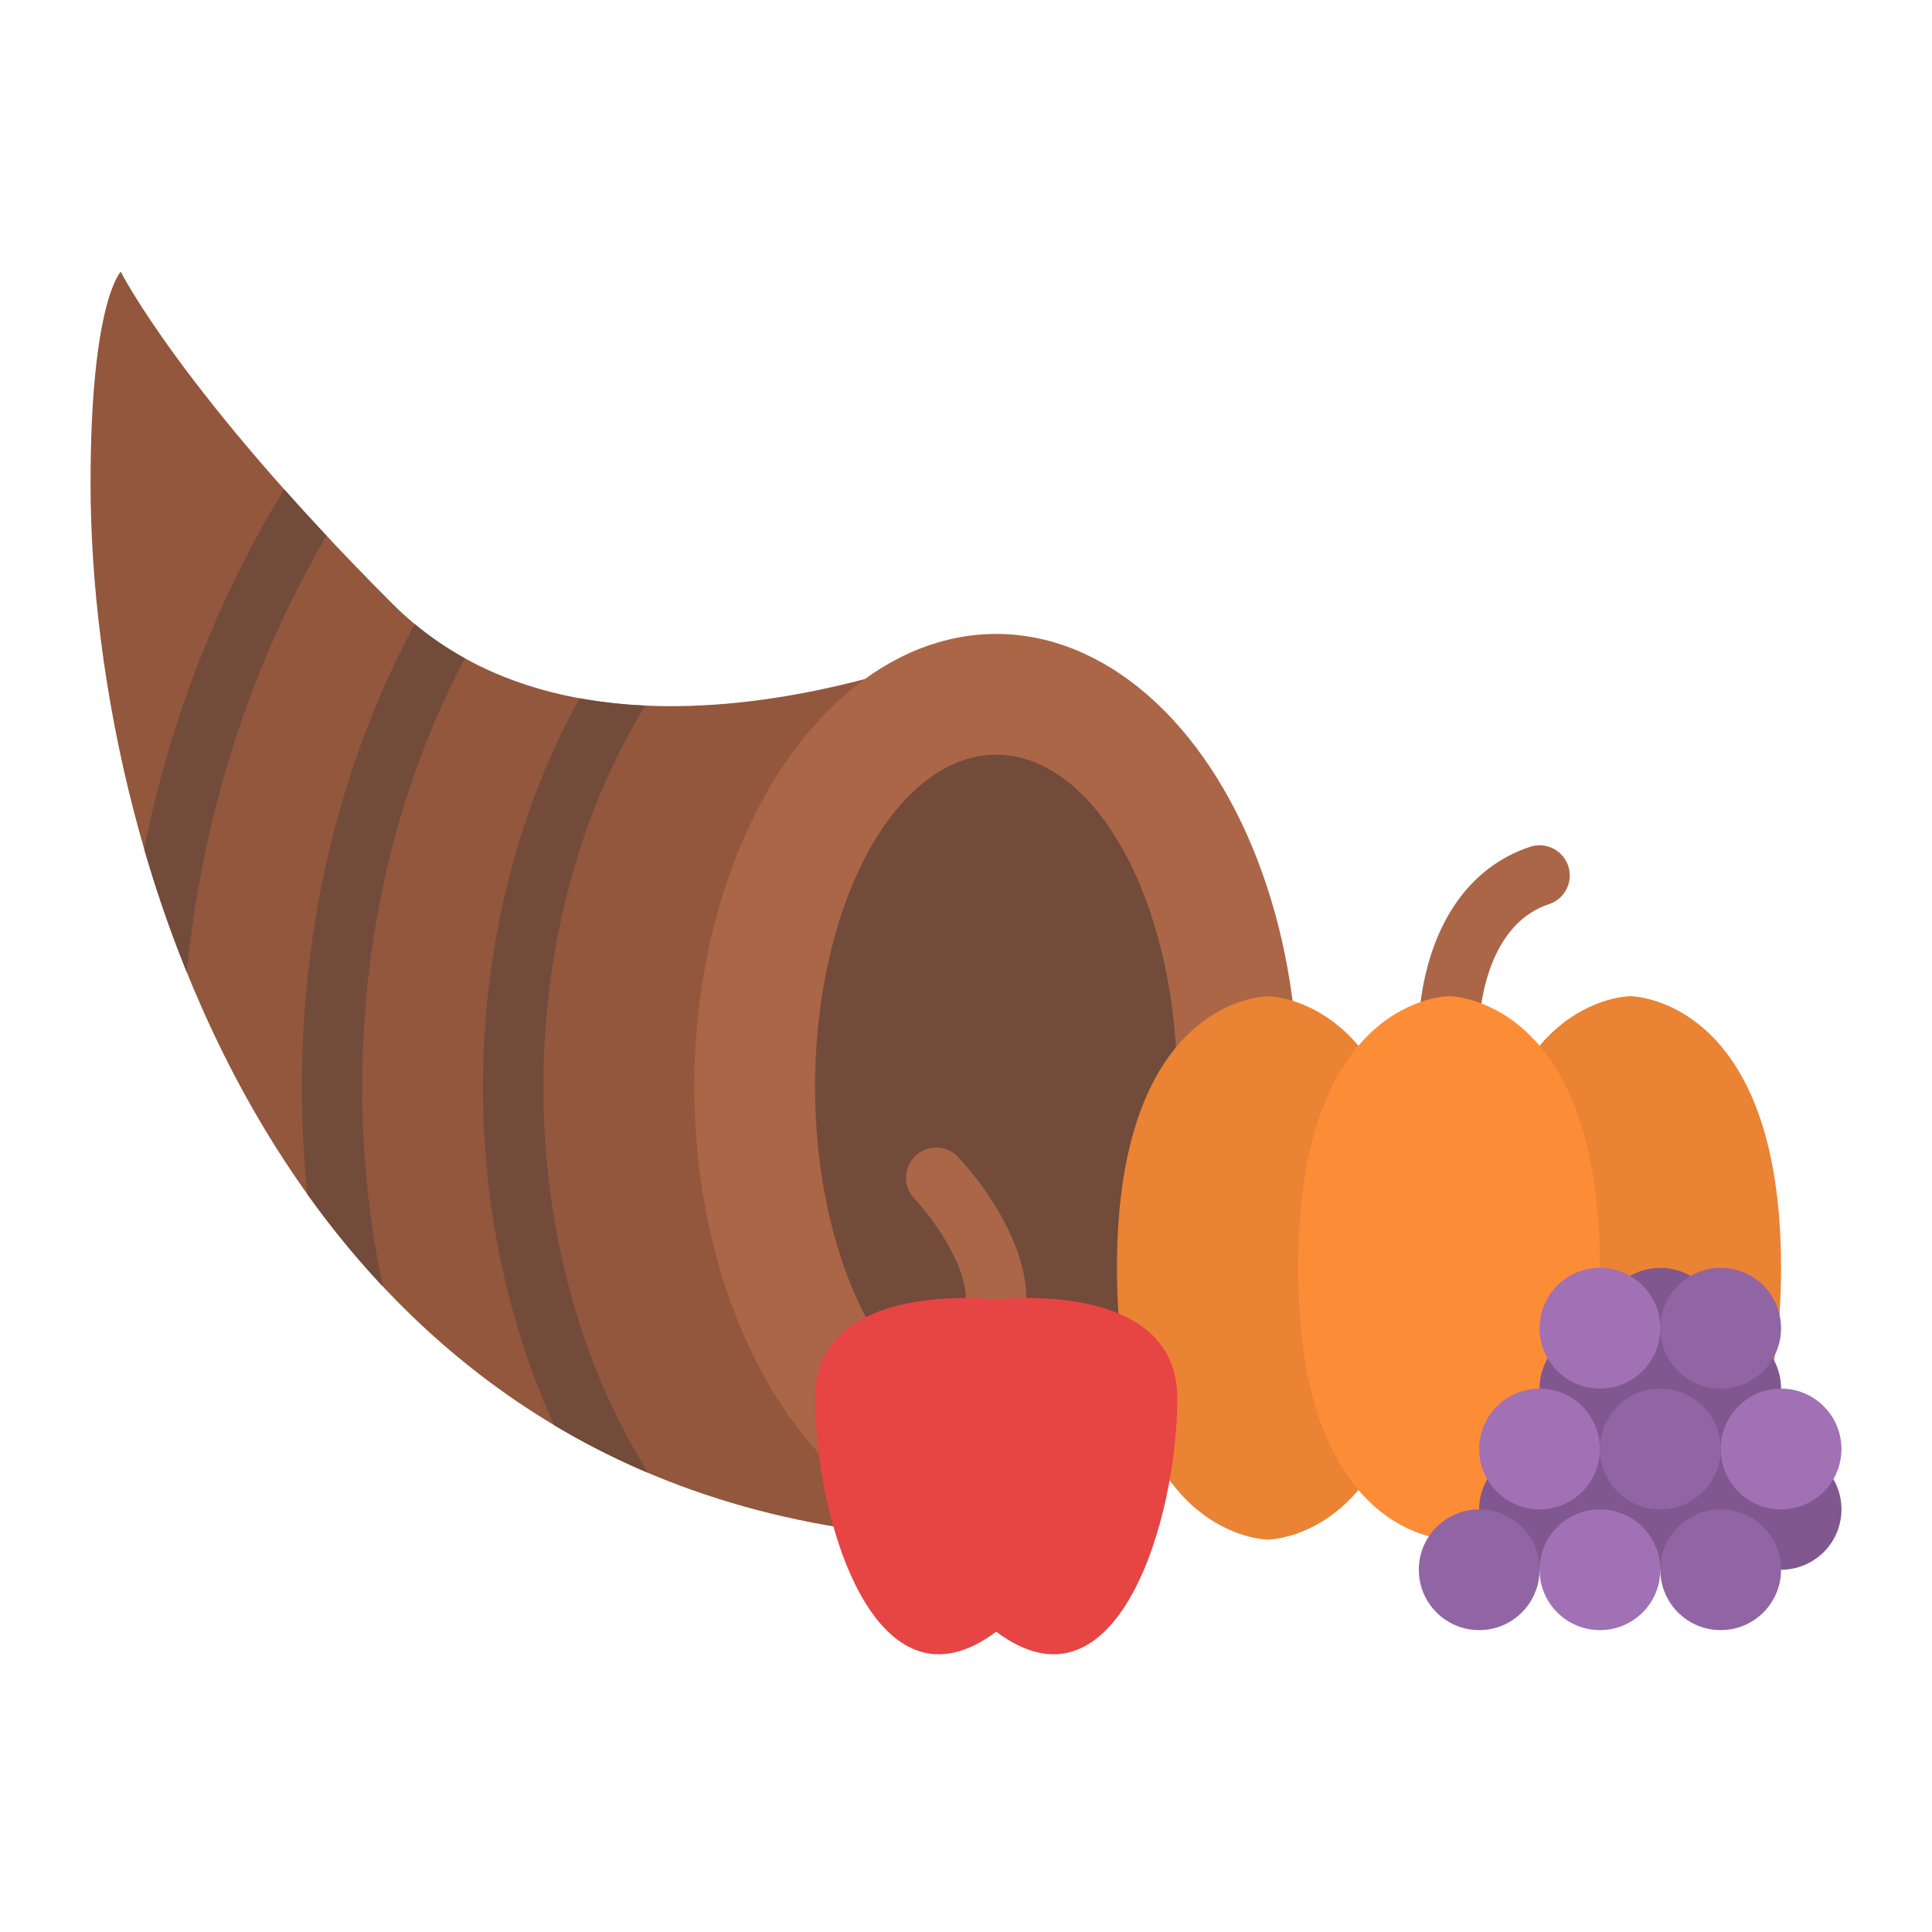
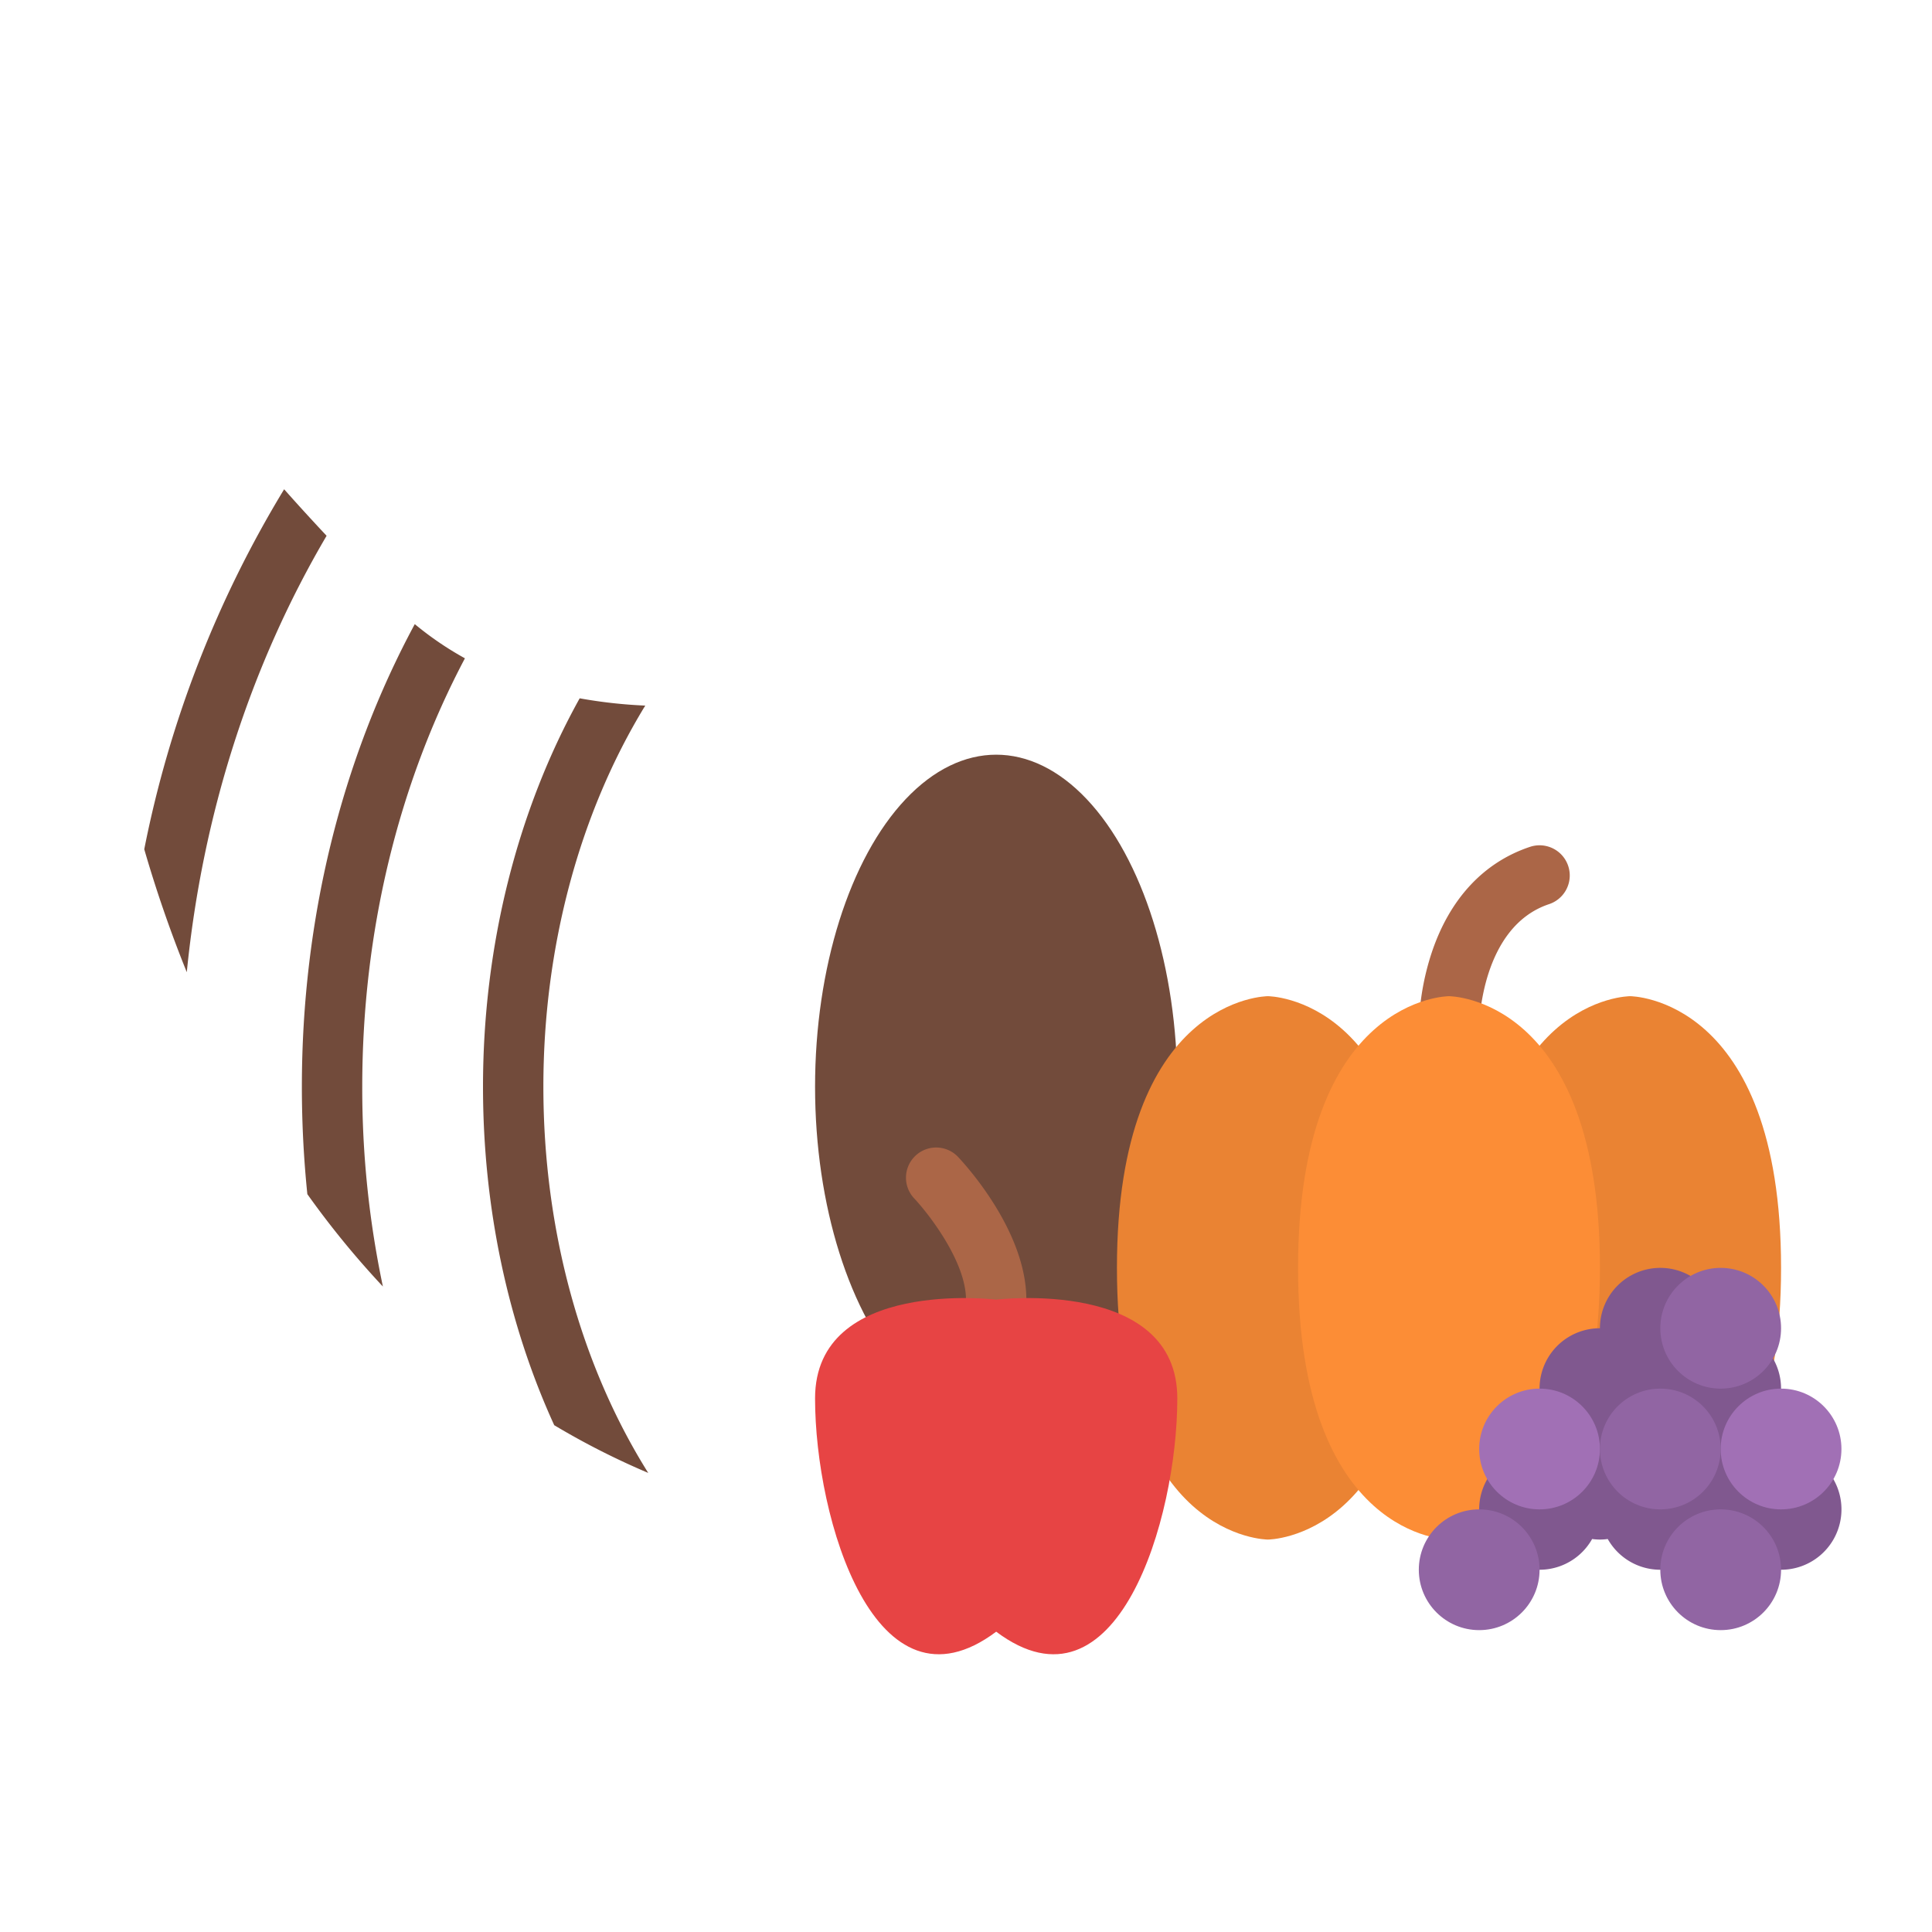
<svg xmlns="http://www.w3.org/2000/svg" id="Flat" height="512" viewBox="0 0 512 512" width="512">
-   <path d="m264 168v240c-184 0-240-176-240-280 0-48 8-56 8-56s16 32 72 88 160 8 160 8z" fill="#93573d" />
-   <ellipse cx="264" cy="288" fill="#ab6647" rx="80" ry="120" />
  <ellipse cx="264" cy="288" fill="#724b3b" rx="48" ry="88" />
  <path d="m384 280h-.026a7.989 7.989 0 0 1 -7.974-7.987 68.231 68.231 0 0 1 3.41-19.531c4.753-14.257 13.765-23.961 26.059-28.059a8 8 0 1 1 5.061 15.18c-18.159 6.051-18.53 32.17-18.53 32.434a8.012 8.012 0 0 1 -8 7.963z" fill="#ab6647" />
  <path d="m376 336c0 72-40 72-40 72s-40 0-40-72 40-72 40-72 40 0 40 72z" fill="#ea8333" />
  <path d="m472 336c0 72-40 72-40 72s-40 0-40-72 40-72 40-72 40 0 40 72z" fill="#ea8333" />
  <path d="m424 336c0 72-40 72-40 72s-40 0-40-72 40-72 40-72 40 0 40 72z" fill="#fc8d36" />
  <path d="m264 352.414a8 8 0 0 1 -8-8c0-10.087-9.966-22.846-13.807-26.911a8 8 0 0 1 11.6-11.016c1.863 1.96 18.2 19.672 18.2 37.927a8 8 0 0 1 -7.993 8z" fill="#ab6647" />
  <path d="m472 384a16.221 16.221 0 0 0 -2.068.148 16.063 16.063 0 0 0 -3.373-4.148 15.985 15.985 0 0 0 -10.559-28 16 16 0 0 0 -32 0 15.985 15.985 0 0 0 -10.559 28 16.063 16.063 0 0 0 -3.373 4.148 16.221 16.221 0 0 0 -2.068-.148 16 16 0 1 0 13.932 23.852 14.522 14.522 0 0 0 4.136 0 15.985 15.985 0 0 0 27.864 0 14.522 14.522 0 0 0 4.136 0 16 16 0 1 0 13.932-23.852z" fill="#80588f" />
  <circle cx="392" cy="416" fill="#9165a3" r="16" />
-   <circle cx="424" cy="416" fill="#a170b5" r="16" />
  <circle cx="456" cy="416" fill="#9165a3" r="16" />
  <circle cx="472" cy="384" fill="#a170b5" r="16" />
  <circle cx="456" cy="352" fill="#9165a3" r="16" />
  <circle cx="408" cy="384" fill="#a170b5" r="16" />
  <circle cx="440" cy="384" fill="#9165a3" r="16" />
-   <circle cx="424" cy="352" fill="#a170b5" r="16" />
  <path d="m312 370.594c0 32-16 85.82-48 61.82-32 24-48-29.82-48-61.82s48-26.18 48-26.18 48-5.82 48 26.18z" fill="#e74444" />
  <g fill="#724b3b">
    <path d="m171.79 390.34a203.093 203.093 0 0 1 -24.9-12.64h-.01c-12.24-26.78-18.88-57.61-18.88-89.7 0-37.34 9.11-73.25 25.62-102.94a129.24 129.24 0 0 0 17.38 1.93c-17.35 28.33-27 63.84-27 101.01 0 37.94 9.92 73.85 27.79 102.34z" />
    <path d="m96 288a254.184 254.184 0 0 0 5.47 52.94 235.509 235.509 0 0 1 -20.02-24.48 278.813 278.813 0 0 1 -1.45-28.46c0-44.17 10.45-86.47 29.92-122.6a85.793 85.793 0 0 0 13.29 9.06c-17.71 33.48-27.21 72.61-27.21 113.54z" />
    <path d="m86.55 141.99c-20.2 34.35-32.9 73.89-37.05 115.65a336.082 336.082 0 0 1 -11.27-32.58 293.189 293.189 0 0 1 37.07-95.4q5.22 5.895 11.25 12.33z" />
  </g>
</svg>